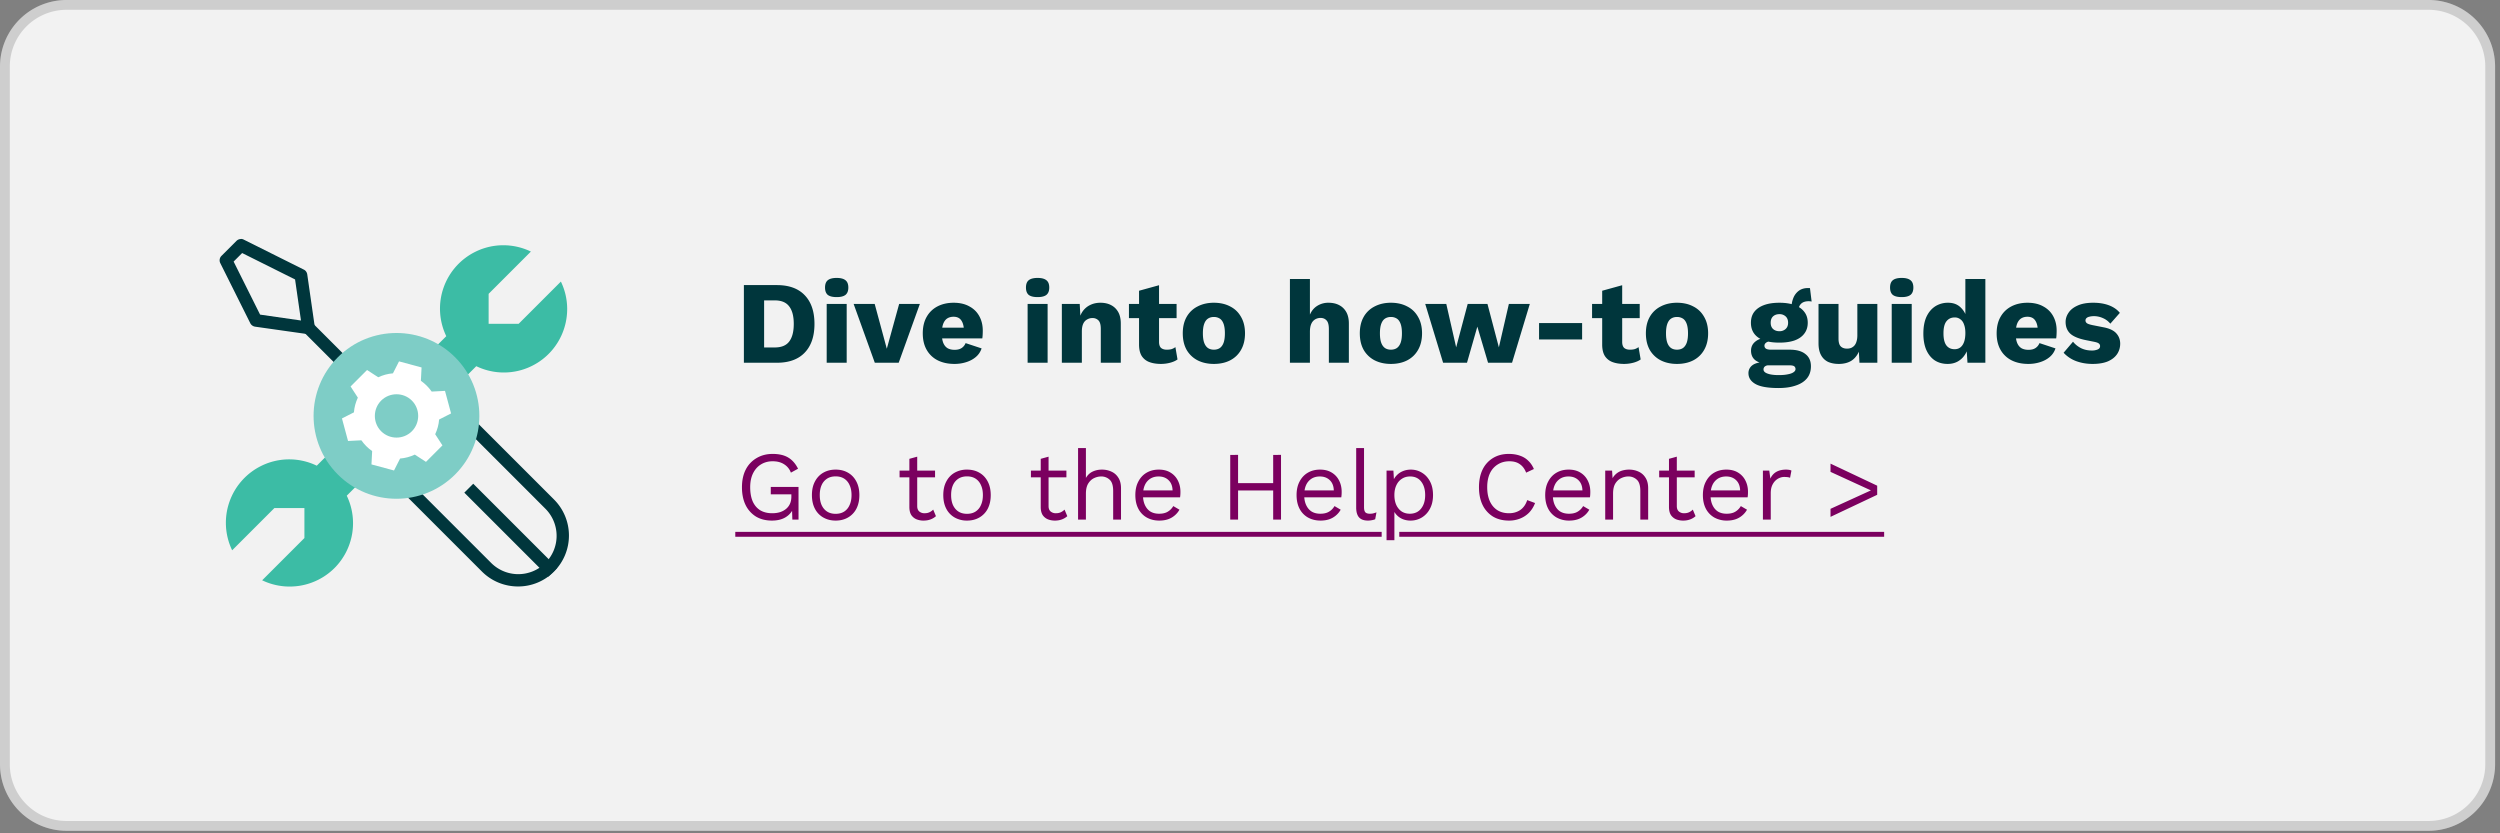
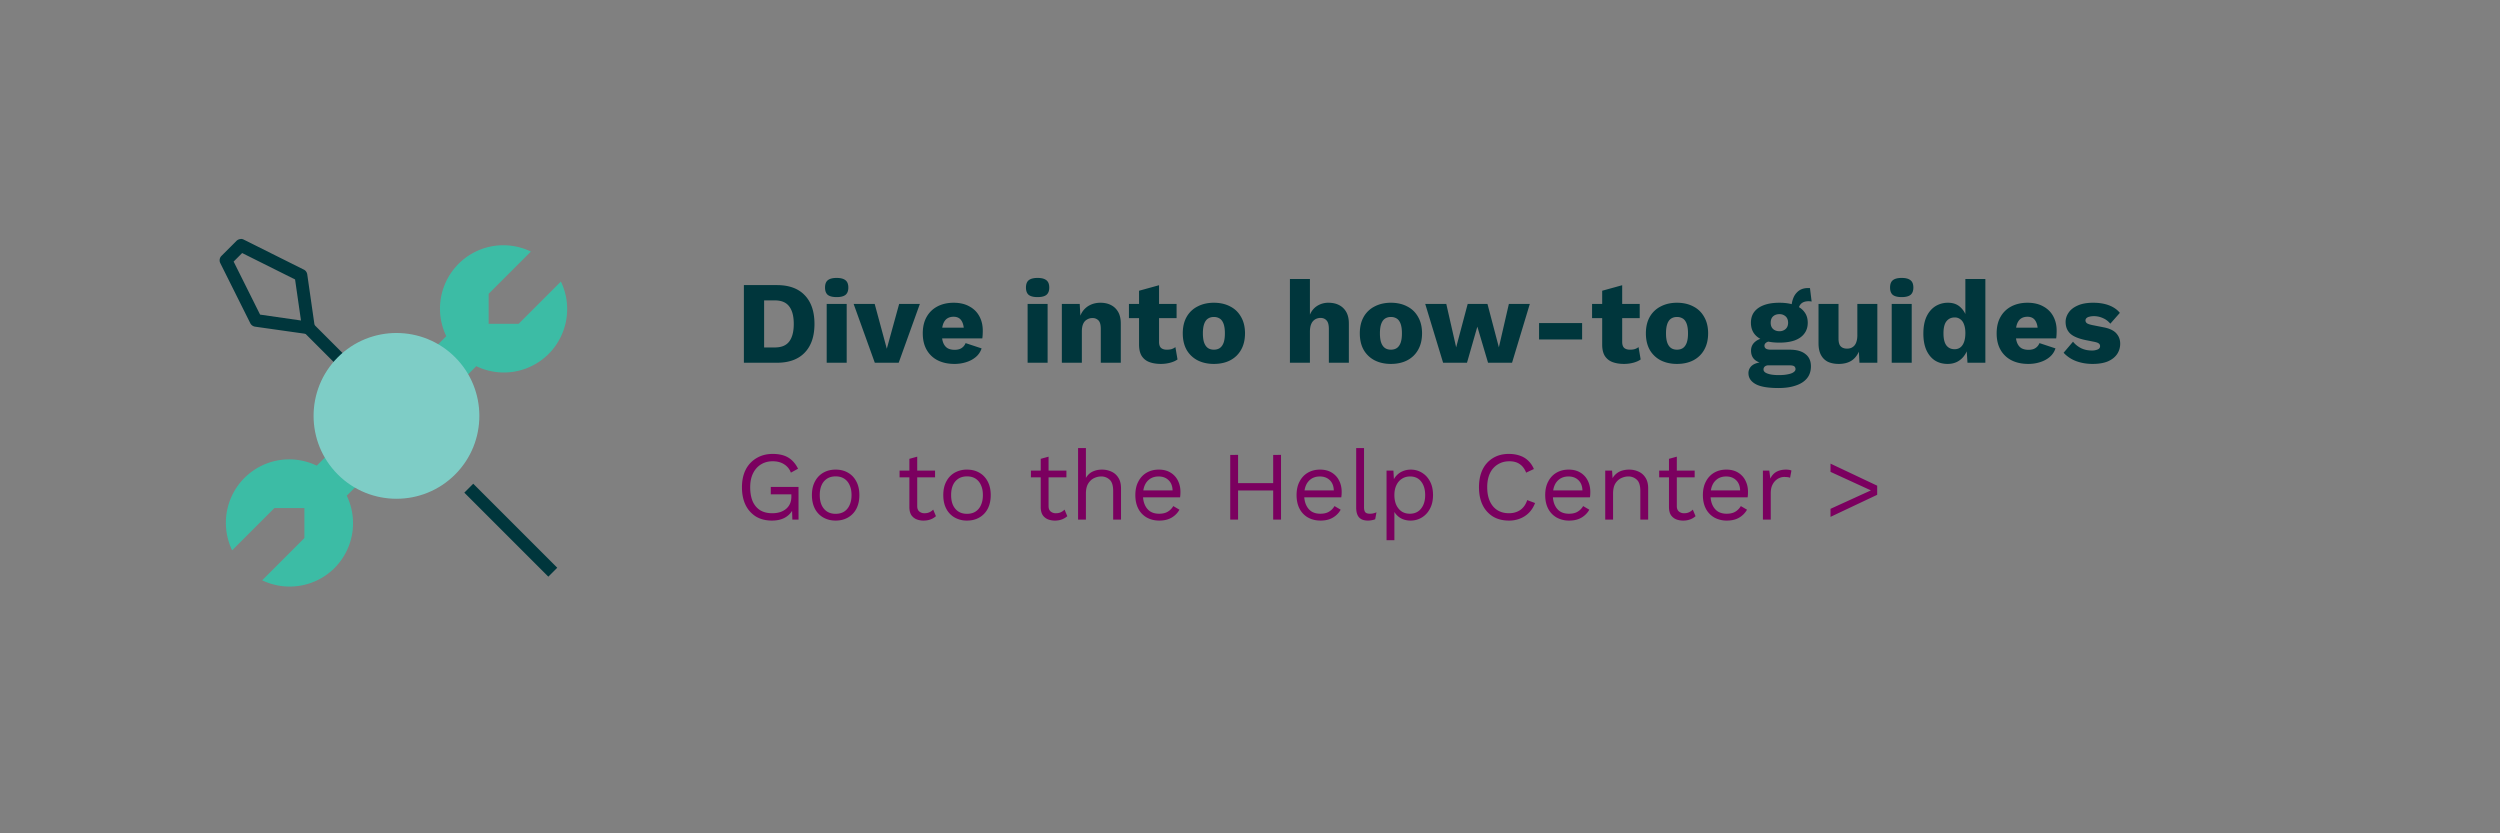
<svg xmlns="http://www.w3.org/2000/svg" width="255" height="85" fill="none">
  <rect width="100%" height="100%" fill="#808080" stroke="none" />
-   <path fill="#F2F2F2" d="M247.71 0H6.79A6.79 6.79 0 0 0 0 6.79v71.16a6.79 6.79 0 0 0 6.79 6.79h240.92a6.79 6.79 0 0 0 6.79-6.79V6.79A6.79 6.79 0 0 0 247.71 0" />
-   <path stroke="#000" stroke-opacity=".15" d="M6.79.5h240.92A6.29 6.29 0 0 1 254 6.79v71.16a6.29 6.29 0 0 1-6.29 6.29H6.79A6.29 6.29 0 0 1 .5 77.95V6.79A6.29 6.29 0 0 1 6.79.5Z" />
  <path fill="#00363C" d="M79.236 29.08q1.86 0 2.844 1.032.996 1.032.996 2.928t-.996 2.928Q81.096 37 79.236 37h-3.36v-7.92zm-.204 6.36q1.008 0 1.464-.6.468-.612.468-1.8t-.468-1.788q-.456-.612-1.464-.612H77.94v4.8zm6.31-5.136q-.624 0-.912-.228-.276-.24-.276-.744 0-.516.276-.744.288-.24.912-.24.612 0 .9.24.288.228.288.744 0 .504-.288.744-.288.228-.9.228m1.02.696v6h-2.04v-6zm5.352 0h2.112l-2.16 6H89.23l-2.16-6h2.148l1.236 4.572zm5.65 6.12q-.996 0-1.729-.372a2.66 2.66 0 0 1-1.116-1.068q-.396-.696-.396-1.68t.396-1.68 1.104-1.068q.72-.372 1.644-.372.948 0 1.608.372.672.36 1.02 1.008.348.636.348 1.464 0 .216-.012.432t-.036.36h-4.752v-1.092h3.852l-.972.372q0-.72-.264-1.104-.252-.384-.792-.384-.384 0-.66.18-.264.18-.408.564-.132.384-.132.984 0 .588.156.96.156.36.444.528.288.156.696.156.456 0 .72-.18.276-.18.408-.504l1.632.54a1.9 1.9 0 0 1-.588.876q-.408.348-.984.528-.564.18-1.188.18m8.474-6.816q-.624 0-.912-.228-.276-.24-.276-.744 0-.516.276-.744.288-.24.912-.24.612 0 .9.24.288.228.288.744 0 .504-.288.744-.288.228-.9.228m1.02.696v6h-2.04v-6zm1.452 6v-6h1.824l.108 2.064-.228-.228q.12-.648.42-1.08a2 2 0 0 1 .768-.648q.468-.228 1.044-.228.624 0 1.08.24.468.24.732.708t.264 1.176V37h-2.04v-3.456q0-.624-.24-.864a.83.83 0 0 0-.612-.24 1.07 1.07 0 0 0-.54.144.9.9 0 0 0-.396.432q-.144.3-.144.804V37zm9.914-7.908v5.772q0 .432.204.624.216.18.588.18.288 0 .492-.06.216-.072.384-.204l.216 1.26q-.3.216-.756.336t-.936.12q-.684 0-1.188-.192a1.58 1.58 0 0 1-.768-.612q-.264-.42-.276-1.116v-5.544zM120.012 31v1.452h-4.86V31zm3.799-.12q.948 0 1.656.372.72.36 1.116 1.068.408.696.408 1.68t-.408 1.692q-.396.696-1.116 1.068-.708.36-1.656.36-.924 0-1.644-.36a2.74 2.74 0 0 1-1.128-1.068q-.396-.708-.396-1.692t.396-1.68a2.64 2.64 0 0 1 1.128-1.068q.72-.372 1.644-.372m0 1.452q-.348 0-.6.168t-.384.54-.132.96.132.96q.132.36.384.54.252.168.6.168.36 0 .612-.168.252-.18.384-.54.132-.372.132-.96t-.132-.96-.384-.54a1.1 1.1 0 0 0-.612-.168M131.572 37v-8.544h2.04v3.636q.264-.6.756-.9a2.1 2.1 0 0 1 1.14-.312q.624 0 1.08.24.468.24.732.708t.264 1.176V37h-2.04v-3.432q0-.648-.24-.888-.228-.252-.612-.252a1.07 1.07 0 0 0-.54.144.97.97 0 0 0-.396.456q-.144.312-.144.816V37zm10.297-6.12q.948 0 1.656.372.72.36 1.116 1.068.408.696.408 1.68t-.408 1.692q-.396.696-1.116 1.068-.708.36-1.656.36-.924 0-1.644-.36a2.74 2.74 0 0 1-1.128-1.068q-.396-.708-.396-1.692t.396-1.68a2.64 2.64 0 0 1 1.128-1.068q.72-.372 1.644-.372m0 1.452q-.348 0-.6.168t-.384.54-.132.96.132.96q.132.36.384.54.252.168.6.168.36 0 .612-.168.252-.18.384-.54.132-.372.132-.96t-.132-.96-.384-.54a1.1 1.1 0 0 0-.612-.168M153.905 31h2.136l-1.812 6h-2.448l-1.092-3.684L149.633 37h-2.436l-1.824-6h2.148l1.008 4.428L149.705 31h2.016l1.164 4.428zm7.471 1.956v1.668h-4.392v-1.668zm4.087-3.864v5.772q0 .432.204.624.216.18.588.18.288 0 .492-.06.216-.072.384-.204l.216 1.26q-.3.216-.756.336t-.936.12q-.684 0-1.188-.192a1.58 1.58 0 0 1-.768-.612q-.264-.42-.276-1.116v-5.544zM167.251 31v1.452h-4.86V31zm3.798-.12q.948 0 1.656.372.72.36 1.116 1.068.408.696.408 1.68t-.408 1.692q-.396.696-1.116 1.068-.708.36-1.656.36-.924 0-1.644-.36a2.74 2.74 0 0 1-1.128-1.068q-.396-.708-.396-1.692t.396-1.68a2.64 2.64 0 0 1 1.128-1.068q.72-.372 1.644-.372m0 1.452q-.348 0-.6.168t-.384.54-.132.96.132.96q.132.36.384.54.252.168.6.168.36 0 .612-.168.252-.18.384-.54.132-.372.132-.96t-.132-.96-.384-.54a1.1 1.1 0 0 0-.612-.168m13.569-2.94.168 1.368a.5.5 0 0 0-.144-.024 1 1 0 0 0-.144-.012q-.528 0-.792.264a.86.86 0 0 0-.252.636l-.72-.264q0-.492.18-.948a1.7 1.7 0 0 1 .552-.744q.384-.288.96-.288h.084q.06 0 .108.012m-2.064 6.276q1.044 0 1.596.444.564.432.564 1.248 0 .744-.408 1.236t-1.152.732q-.732.252-1.74.252-1.632 0-2.352-.408t-.72-1.104a.98.98 0 0 1 .408-.816q.408-.312 1.356-.336l-.048.192q-.732-.096-1.092-.432t-.36-.912.456-.936 1.212-.396l.744.348h-.192q-.468.024-.66.156t-.192.324q0 .204.168.312.168.096.504.096zm-1.128 2.592q.576 0 .948-.084.384-.072.576-.216.192-.132.192-.312a.35.35 0 0 0-.132-.288q-.132-.096-.48-.096h-2.148a.56.56 0 0 0-.372.12.39.39 0 0 0-.132.3q0 .276.408.42.408.156 1.14.156m.072-7.38q.912 0 1.56.24t.984.696q.348.444.348 1.104 0 .648-.348 1.104-.336.456-.984.696-.648.228-1.56.228-1.428 0-2.172-.528-.732-.528-.732-1.5 0-.66.336-1.104.348-.456.996-.696t1.572-.24m0 1.164q-.396 0-.648.228-.24.228-.24.648 0 .408.24.636.252.228.648.228a.9.9 0 0 0 .636-.228q.252-.228.252-.636 0-.42-.252-.648a.9.9 0 0 0-.636-.228m6.055 5.076q-.612 0-1.08-.204a1.6 1.6 0 0 1-.72-.684q-.264-.468-.264-1.224V31h2.04v3.528q0 .576.228.804t.648.228q.216 0 .408-.072a1 1 0 0 0 .336-.24 1.1 1.1 0 0 0 .216-.42q.084-.264.084-.612V31h2.04v6h-1.824l-.06-1.128q-.288.636-.804.948-.516.3-1.248.3m6.422-6.816q-.624 0-.912-.228-.276-.24-.276-.744 0-.516.276-.744.288-.24.912-.24.612 0 .9.24.288.228.288.744 0 .504-.288.744-.288.228-.9.228m1.02.696v6h-2.04v-6zm3.66 6.12q-.744 0-1.308-.36-.552-.372-.864-1.068-.3-.696-.3-1.668 0-1.008.312-1.704.324-.696.888-1.068a2.4 2.4 0 0 1 1.32-.372q.816 0 1.308.504.504.492.648 1.26l-.192.252v-4.44h2.04V37h-1.824l-.132-2.04.24.18a2.3 2.3 0 0 1-.372 1.044q-.288.444-.744.696-.444.24-1.02.24m.708-1.5q.348 0 .588-.18.252-.192.384-.564t.132-.912q0-.504-.132-.852-.12-.36-.372-.54a.9.9 0 0 0-.588-.192q-.528 0-.84.396-.3.384-.3 1.224t.3 1.236q.3.384.828.384m7.535 1.5q-.996 0-1.728-.372a2.66 2.66 0 0 1-1.116-1.068q-.396-.696-.396-1.68t.396-1.68 1.104-1.068q.72-.372 1.644-.372.948 0 1.608.372.672.36 1.02 1.008.348.636.348 1.464 0 .216-.012.432t-.036.36h-4.752v-1.092h3.852l-.972.372q0-.72-.264-1.104-.252-.384-.792-.384-.384 0-.66.18-.264.18-.408.564-.132.384-.132.984 0 .588.156.96.156.36.444.528.288.156.696.156.456 0 .72-.18.276-.18.408-.504l1.632.54a1.9 1.9 0 0 1-.588.876q-.408.348-.984.528-.564.18-1.188.18m6.542 0q-.9 0-1.68-.288a3.3 3.3 0 0 1-1.272-.852l.96-1.128q.3.384.792.648.504.252 1.115.252a1.5 1.5 0 0 0 .613-.108q.24-.108.24-.336a.32.32 0 0 0-.12-.264q-.12-.108-.48-.18l-.84-.168q-1.128-.228-1.608-.672-.468-.456-.468-1.188 0-.492.3-.936.3-.456.924-.732.624-.288 1.596-.288.912 0 1.608.264t1.104.768l-.972 1.104a1.96 1.96 0 0 0-.744-.564 2.2 2.2 0 0 0-.912-.204q-.288 0-.492.06a.6.6 0 0 0-.288.144.33.33 0 0 0-.096.24q0 .156.144.276.156.108.564.192l1.092.216q.924.168 1.332.612t.408 1.068q0 .588-.312 1.056t-.936.744q-.624.264-1.572.264" />
  <path fill="#7B005F" d="M78.74 53.1q-.94 0-1.63-.41a2.85 2.85 0 0 1-1.06-1.18q-.37-.76-.37-1.81t.39-1.81a2.85 2.85 0 0 1 1.11-1.17q.71-.42 1.63-.42.98 0 1.59.37.62.37 1 1.14l-.73.4a1.67 1.67 0 0 0-.7-.86q-.47-.3-1.16-.3-.67 0-1.19.32-.51.31-.81.91-.29.59-.29 1.42t.25 1.43q.26.59.76.91.51.31 1.24.31.41 0 .76-.1.36-.11.62-.32.27-.21.42-.53t.15-.75v-.23h-2.1v-.75h2.83V53h-.63l-.04-1.23.17.03a2 2 0 0 1-.82.96q-.56.34-1.39.34m6.496-5.2q.71 0 1.25.31.55.31.86.9.31.58.31 1.39t-.31 1.4a2.17 2.17 0 0 1-.86.89q-.54.31-1.25.31-.7 0-1.25-.31a2.17 2.17 0 0 1-.86-.89q-.31-.59-.31-1.4t.31-1.39q.31-.59.86-.9t1.25-.31m0 .69q-.51 0-.87.23a1.5 1.5 0 0 0-.56.66q-.19.42-.19 1.02 0 .59.19 1.02.2.43.56.66t.87.23.87-.23.55-.66q.2-.43.2-1.02 0-.6-.2-1.02a1.46 1.46 0 0 0-.55-.66q-.36-.23-.87-.23m8.32-2.01v5.04q0 .37.21.55a.8.8 0 0 0 .54.18q.29 0 .5-.1t.38-.27l.28.67a1.7 1.7 0 0 1-.55.33q-.31.12-.72.12a1.9 1.9 0 0 1-.71-.13 1.2 1.2 0 0 1-.53-.43q-.19-.3-.2-.78V46.8zm1.82 1.42v.69h-3.62V48zm3.259-.1q.71 0 1.25.31.55.31.86.9.31.58.31 1.39t-.31 1.4a2.18 2.18 0 0 1-.86.89q-.54.31-1.25.31a2.5 2.5 0 0 1-1.25-.31 2.17 2.17 0 0 1-.86-.89q-.31-.59-.31-1.4t.31-1.39q.31-.59.86-.9a2.5 2.5 0 0 1 1.25-.31m0 .69q-.51 0-.87.23a1.5 1.5 0 0 0-.56.66q-.19.42-.19 1.02 0 .59.19 1.02.2.43.56.66t.87.23.87-.23a1.46 1.46 0 0 0 .55-.66q.2-.43.2-1.02 0-.6-.2-1.02a1.46 1.46 0 0 0-.55-.66q-.36-.23-.87-.23m8.319-2.01v5.04q0 .37.21.55a.8.8 0 0 0 .54.18q.29 0 .5-.1t.38-.27l.28.67a1.7 1.7 0 0 1-.55.33 2 2 0 0 1-.72.12q-.38 0-.71-.13a1.2 1.2 0 0 1-.53-.43q-.19-.3-.2-.78V46.8zm1.82 1.42v.69h-3.62V48zm1.189 5v-7.3h.8v3.05q.261-.45.69-.65.43-.2.94-.2.54 0 .98.21.44.2.7.62.27.42.27 1.07V53h-.8v-2.92q0-.83-.36-1.15a1.22 1.22 0 0 0-.87-.33q-.36 0-.72.17t-.6.56q-.23.38-.23 1.02V53zm8.282.1q-.71 0-1.27-.31a2.17 2.17 0 0 1-.86-.89q-.31-.59-.31-1.4t.31-1.39q.31-.59.85-.9t1.23-.31q.7 0 1.19.3.5.3.76.82.26.51.26 1.15 0 .17-.01.31a3 3 0 0 1-.03.25h-4.04v-.71h3.69l-.41.08q0-.72-.4-1.11-.39-.39-1.03-.39-.49 0-.85.23a1.47 1.47 0 0 0-.55.65q-.19.42-.19 1.02 0 .59.2 1.02t.56.66q.37.22.88.22.55 0 .89-.21.35-.21.56-.57l.63.37q-.19.34-.49.59a2.1 2.1 0 0 1-.69.39q-.39.13-.88.13m12.419-6.7V53h-.8v-6.6zm-4.38 0V53h-.8v-6.6zm3.95 2.88v.75h-4.33v-.75zm4.456 3.82q-.71 0-1.27-.31a2.17 2.17 0 0 1-.86-.89q-.31-.59-.31-1.4t.31-1.39q.31-.59.85-.9t1.23-.31q.7 0 1.19.3.5.3.76.82.26.51.26 1.15 0 .17-.01.31a3 3 0 0 1-.03.25h-4.04v-.71h3.69l-.41.08q0-.72-.4-1.11-.39-.39-1.03-.39-.49 0-.85.23a1.5 1.5 0 0 0-.55.65q-.19.42-.19 1.02 0 .59.2 1.02t.56.66q.37.22.88.22.55 0 .89-.21.35-.21.56-.57l.63.37q-.19.34-.49.59a2.1 2.1 0 0 1-.69.39q-.39.13-.88.13m4.441-7.4v6.03q0 .38.14.53.141.14.45.14.201 0 .33-.03.13-.03.35-.11l-.13.7a1.4 1.4 0 0 1-.35.1q-.189.04-.39.04-.61 0-.91-.33-.29-.33-.29-1.01V45.7zm2.297 9.4V48h.7l.07 1.22-.11-.14q.13-.35.39-.61.26-.27.63-.42t.8-.15q.61 0 1.12.31.52.31.83.89t.31 1.4q0 .81-.32 1.4a2.23 2.23 0 0 1-.83.89q-.52.31-1.14.31t-1.09-.3a1.76 1.76 0 0 1-.66-.78l.1-.15v3.23zm2.37-2.7q.74 0 1.15-.52.42-.52.42-1.38t-.41-1.38q-.4-.52-1.13-.52-.48 0-.84.24-.36.23-.56.66-.2.42-.2 1 0 .57.19 1 .2.43.55.67.36.23.83.23m12.778-1.09q-.21.56-.6.97-.39.4-.92.61a3 3 0 0 1-1.14.21q-.94 0-1.63-.41a2.84 2.84 0 0 1-1.06-1.18q-.37-.76-.37-1.81t.37-1.81a2.78 2.78 0 0 1 1.06-1.17q.69-.42 1.61-.42.639 0 1.14.18.5.17.85.52.36.34.57.84l-.79.37q-.22-.57-.64-.86-.41-.3-1.07-.3-.67 0-1.18.32a2.1 2.1 0 0 0-.8.9q-.28.59-.28 1.43 0 .83.27 1.43.27.59.77.91.5.31 1.18.31.66 0 1.15-.33.49-.34.71-1.01zm3.475 1.79a2.6 2.6 0 0 1-1.27-.31 2.2 2.2 0 0 1-.86-.89q-.31-.59-.31-1.4t.31-1.39q.31-.59.85-.9t1.23-.31q.7 0 1.19.3.5.3.76.82.26.51.26 1.15 0 .17-.01.31a2 2 0 0 1-.03.25h-4.04v-.71h3.69l-.41.08q0-.72-.4-1.11-.39-.39-1.03-.39-.49 0-.85.23a1.5 1.5 0 0 0-.55.65q-.19.42-.19 1.02 0 .59.2 1.02t.56.66q.37.22.88.22.55 0 .89-.21.35-.21.56-.57l.63.37q-.19.34-.49.59a2.1 2.1 0 0 1-.69.39q-.39.13-.88.13m3.682-.1v-5h.7l.07 1.12-.13-.11a1.66 1.66 0 0 1 1.05-1q.36-.11.74-.11.54 0 .98.21.44.2.7.62.27.42.27 1.07V53h-.8v-2.92q0-.83-.36-1.15a1.22 1.22 0 0 0-.87-.33q-.36 0-.72.17t-.6.55q-.23.38-.23 1.02V53zm7.303-6.42v5.04q0 .37.21.55a.8.8 0 0 0 .54.18q.29 0 .5-.1t.38-.27l.28.67a1.7 1.7 0 0 1-.55.33 2 2 0 0 1-.72.12q-.38 0-.71-.13a1.2 1.2 0 0 1-.53-.43q-.19-.3-.2-.78V46.8zm1.82 1.42v.69h-3.62V48zm3.279 5.1a2.6 2.6 0 0 1-1.27-.31 2.2 2.2 0 0 1-.86-.89q-.31-.59-.31-1.4t.31-1.39q.31-.59.85-.9t1.23-.31q.7 0 1.19.3.5.3.76.82.26.51.26 1.15 0 .17-.01.31a2 2 0 0 1-.03.25h-4.04v-.71h3.69l-.41.08q0-.72-.4-1.11-.39-.39-1.03-.39-.49 0-.85.23a1.5 1.5 0 0 0-.55.65q-.19.42-.19 1.02 0 .59.2 1.02t.56.66q.37.22.88.22.55 0 .89-.21.35-.21.56-.57l.63.37q-.19.34-.49.59a2.1 2.1 0 0 1-.69.39q-.39.13-.88.13m3.682-.1v-5h.65l.11.82q.21-.46.61-.69.41-.23.99-.23.13 0 .28.02.159.02.27.08l-.14.73a1.3 1.3 0 0 0-.24-.06 3 3 0 0 0-.37-.02q-.31 0-.63.18a1.43 1.43 0 0 0-.52.55q-.21.36-.21.92V53zm6.896-5.71 4.76 2.25v.93l-4.76 2.25v-.82l4.12-1.88-4.12-1.89z" />
-   <path fill="#7B005F" d="M75 54.25h65.93v.5H75zm67.727 0h49.456v.5h-49.456z" />
-   <path fill="#00363C" d="M52.84 59.82c-1.38 0-2.7-.54-3.68-1.52L37.43 46.57l.91-.91 11.73 11.73a3.914 3.914 0 0 0 5.53.06 3.914 3.914 0 0 0 .06-5.53l-.06-.06-11.73-11.73.91-.91 11.73 11.73a5.197 5.197 0 0 1 0 7.35 5.15 5.15 0 0 1-3.68 1.52z" />
  <path fill="#00363C" d="m55.93 58.82-8.57-8.57.91-.91 8.57 8.57zM38.91 41.8l-8.36-8.36.91-.91 8.36 8.36z" />
  <path fill="#00363C" d="M24.57 24.37c.1 0 .2.02.29.07l6.13 3.06c.19.09.32.28.35.49l.77 5.36c.05.35-.2.68-.55.73h-.18l-5.36-.76a.66.66 0 0 1-.49-.35l-3.06-6.13a.64.64 0 0 1 .12-.74l1.53-1.53a.66.66 0 0 1 .46-.19zm5.54 4.14-5.41-2.7-.87.87 2.7 5.41 4.17.6-.6-4.17z" />
  <path fill="#3CBCA5" d="M34.12 57.94a6.48 6.48 0 0 1-7.38 1.25l4.31-4.31v-3.06h-3.06l-4.31 4.31a6.47 6.47 0 0 1 3.01-8.63c1.77-.86 3.84-.86 5.62 0l13.21-13.21a6.47 6.47 0 0 1 3.01-8.63c1.77-.86 3.84-.86 5.62 0l-4.31 4.31v3.06h3.06l4.31-4.31c1.55 3.21.2 7.08-3.01 8.63-1.77.86-3.84.86-5.62 0L35.37 50.56c1.19 2.48.69 5.43-1.25 7.38" />
  <path fill="#7ECDC6" d="M46.42 36.44c3.3 3.3 3.3 8.66 0 11.96s-8.66 3.3-11.96 0-3.3-8.66 0-11.96 8.66-3.3 11.96 0" />
-   <path fill="#fff" d="m42.93 38.84.07-1.36-2.3-.62-.62 1.22c-.52.04-1.03.18-1.5.4l-1.14-.74-1.68 1.68.74 1.14c-.22.47-.36.98-.4 1.5l-1.22.62.62 2.3 1.36-.07c.3.43.67.8 1.1 1.1l-.07 1.36 2.3.62.62-1.22c.52-.04 1.03-.18 1.5-.4l1.14.74 1.68-1.68-.74-1.14c.22-.47.36-.98.4-1.5l1.22-.62-.62-2.3-1.36.07c-.3-.43-.67-.8-1.1-1.1m-.92 5.15c-.86.86-2.27.86-3.13 0s-.86-2.27 0-3.13 2.27-.86 3.13 0 .86 2.27 0 3.13" />
</svg>